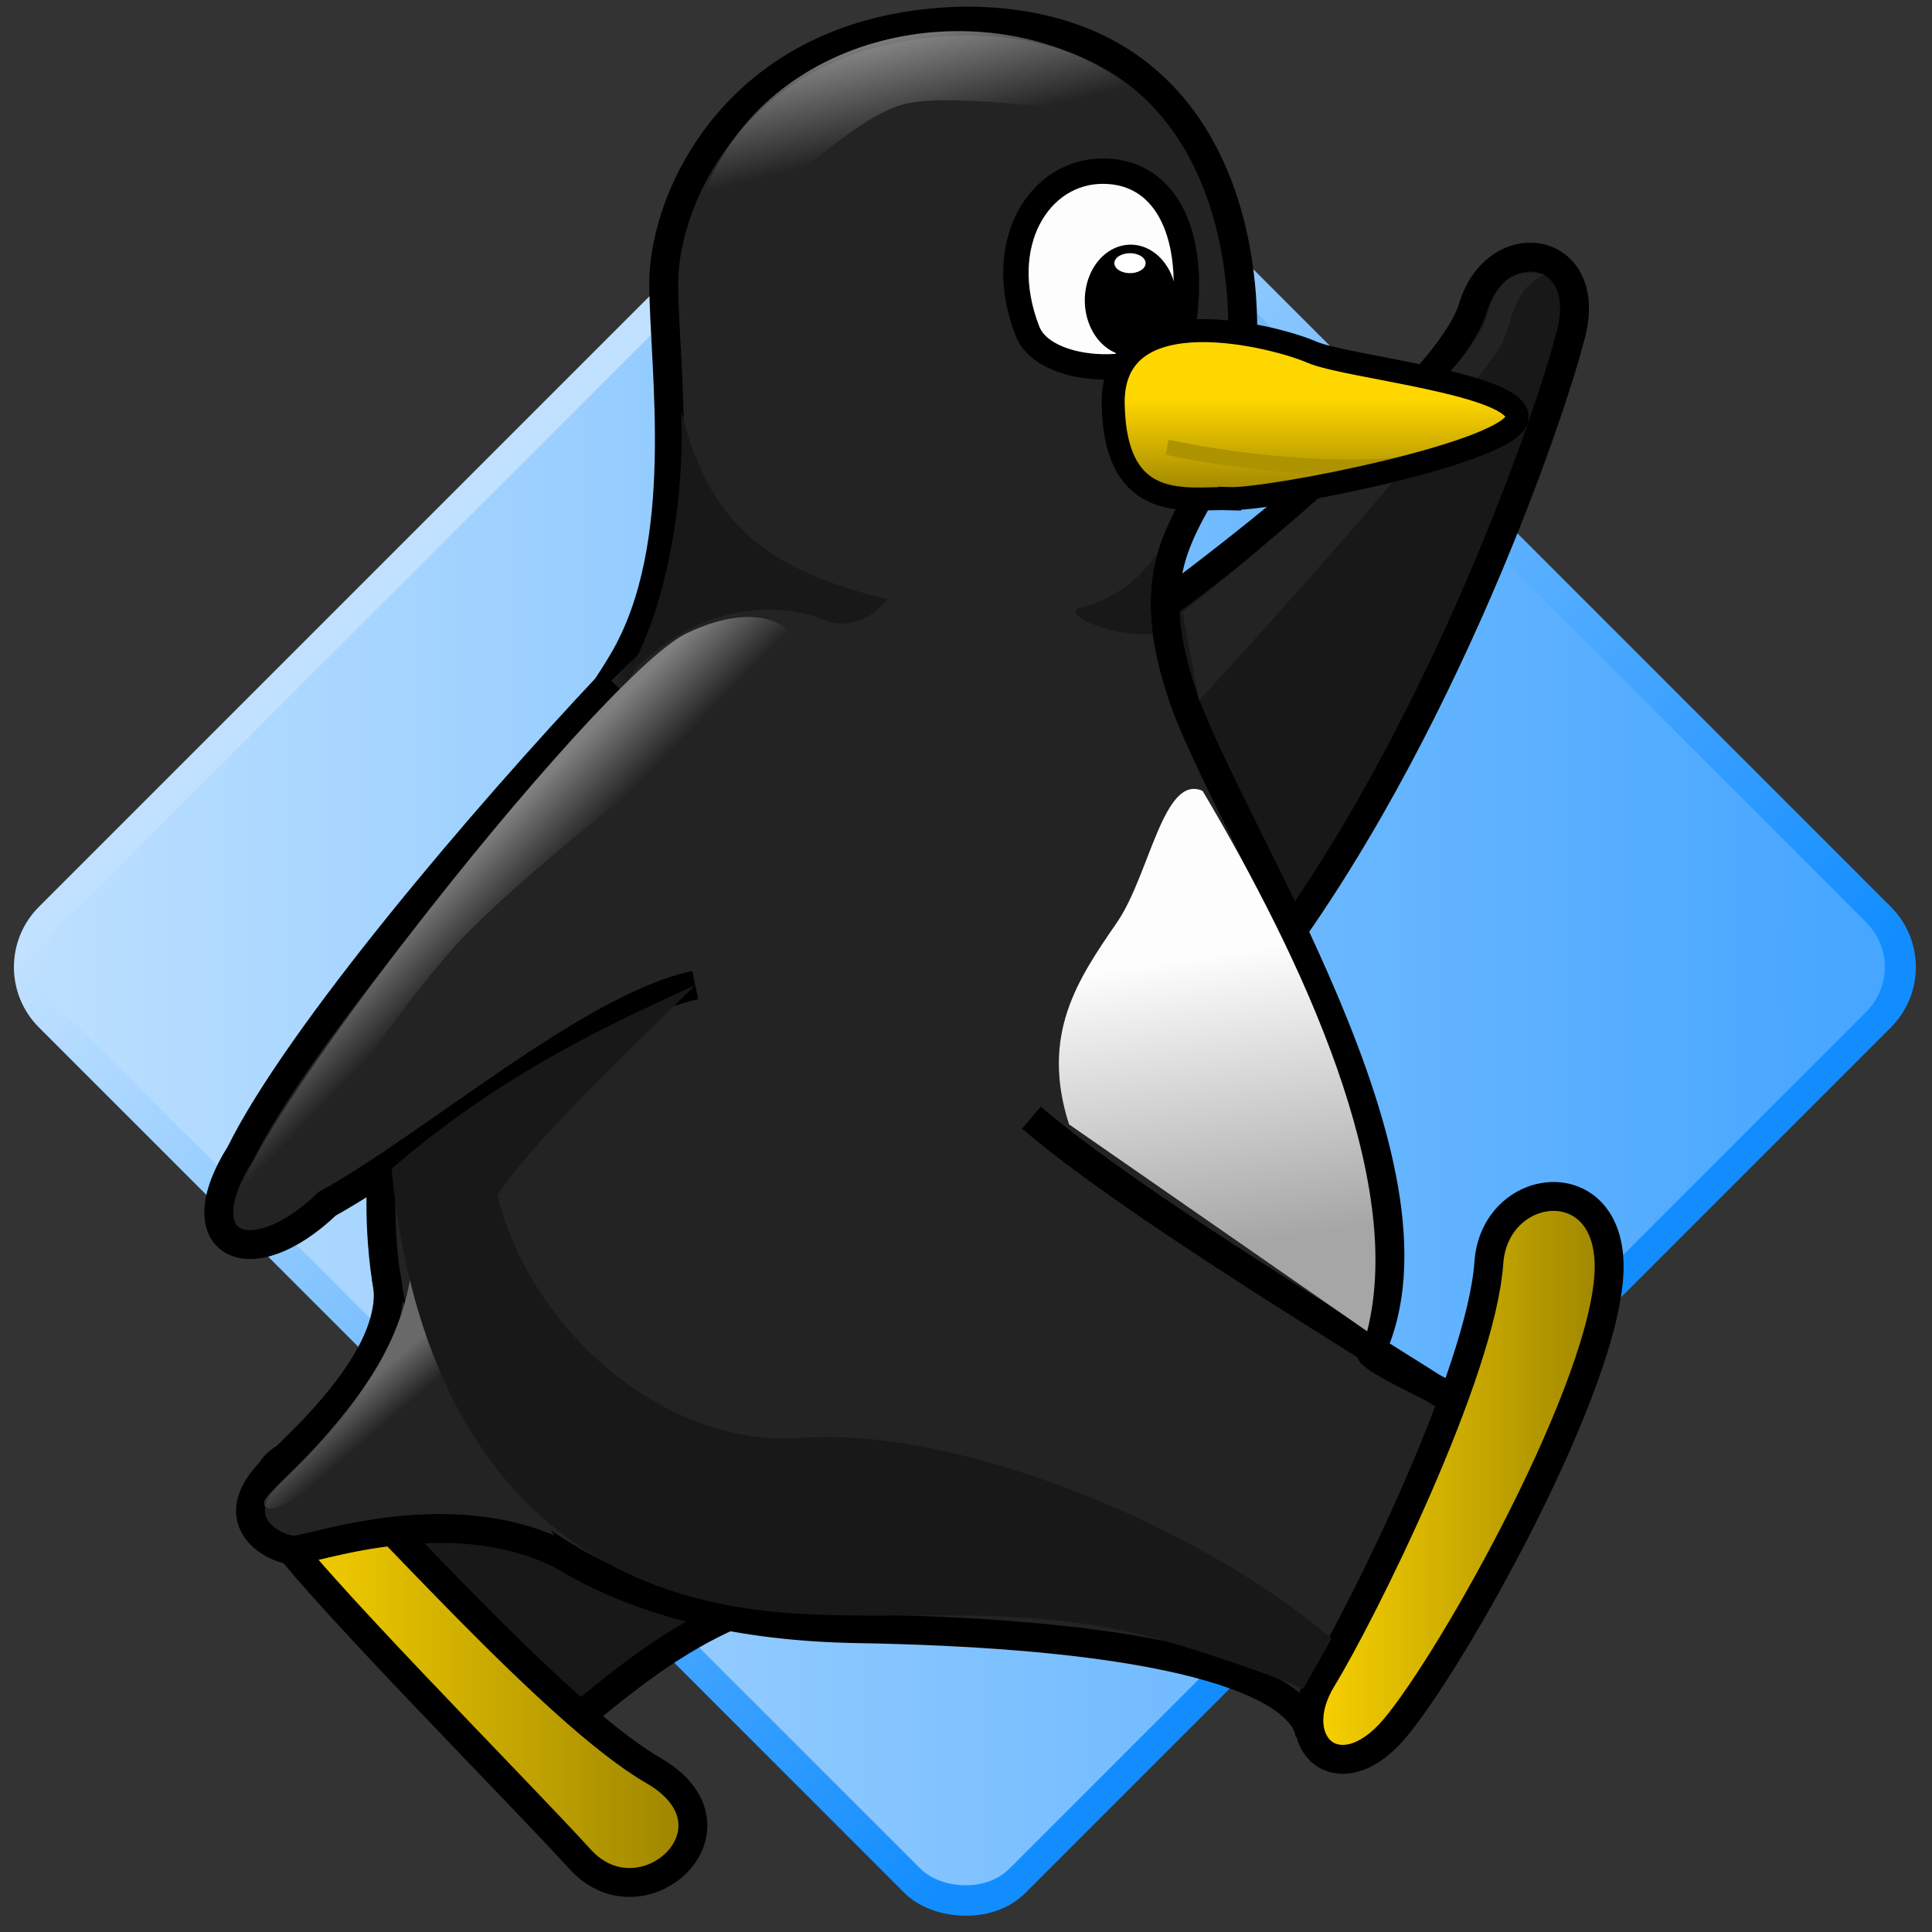
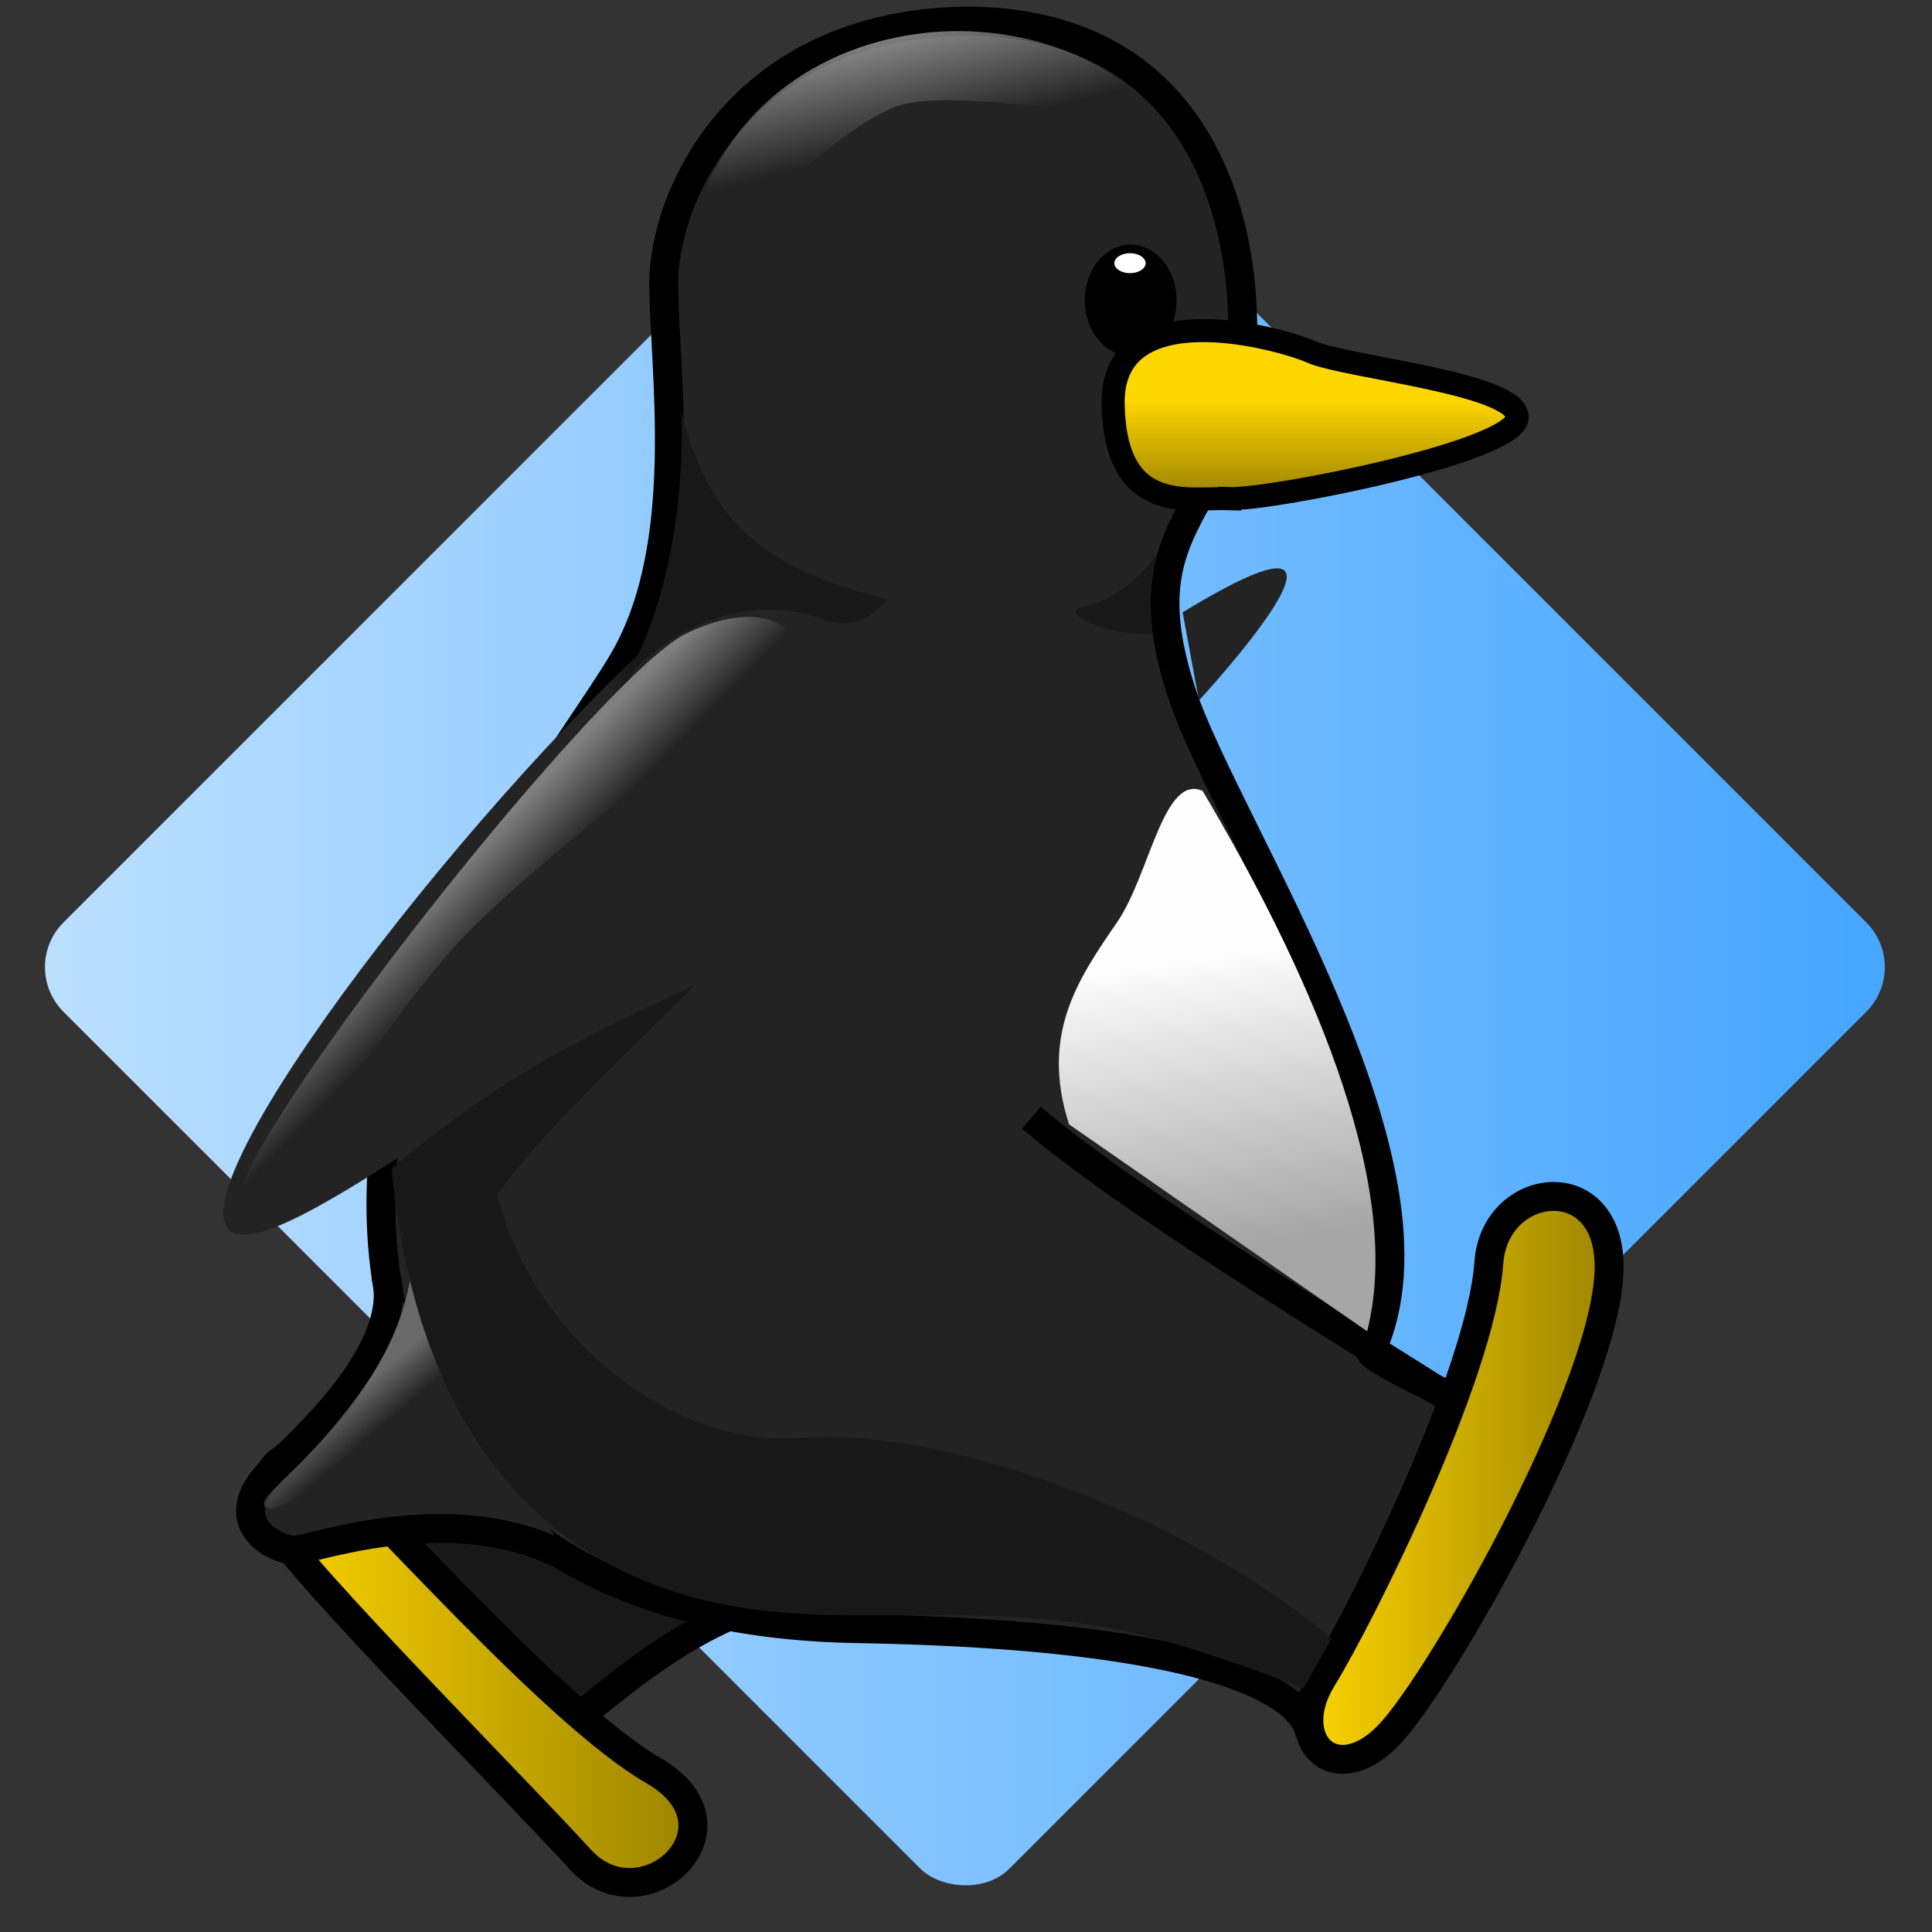
<svg xmlns="http://www.w3.org/2000/svg" xmlns:ns1="http://sodipodi.sourceforge.net/DTD/sodipodi-0.dtd" xmlns:ns2="http://www.inkscape.org/namespaces/inkscape" xmlns:xlink="http://www.w3.org/1999/xlink" version="1.0" id="svg2" height="128" width="128" ns1:docname="supertux2.svg" ns2:version="0.92.3 (2405546, 2018-03-11)">
  <rect width="100%" height="100%" fill="#333333" stroke="none" />
  <ns1:namedview pagecolor="#ffffff" bordercolor="#666666" borderopacity="1" objecttolerance="10" gridtolerance="10" guidetolerance="10" ns2:pageopacity="0" ns2:pageshadow="2" ns2:window-width="2560" ns2:window-height="1391" id="namedview57" showgrid="false" ns2:zoom="6.953217" ns2:cx="48.758284" ns2:cy="68.432789" ns2:window-x="1680" ns2:window-y="0" ns2:window-maximized="1" ns2:current-layer="svg2" units="px" showguides="true" ns2:pagecheckerboard="true" />
  <defs id="defs4">
    <linearGradient id="linearGradient957">
      <stop id="stop953" offset="0" style="stop-color:#ffffff;stop-opacity:1" />
      <stop id="stop955" offset="1" style="stop-color:#a6a6a6;stop-opacity:0" />
    </linearGradient>
    <linearGradient id="linearGradient926">
      <stop id="stop922" offset="0" style="stop-color:#2380d5;stop-opacity:1" />
      <stop id="stop924" offset="1" style="stop-color:#00407c;stop-opacity:1" />
    </linearGradient>
    <linearGradient id="linearGradient920">
      <stop style="stop-color:#ffffff;stop-opacity:1" offset="0" id="stop916" />
      <stop id="stop939" offset="0.264" style="stop-color:#6bb0ee;stop-opacity:1" />
      <stop style="stop-color:#003668;stop-opacity:1" offset="1" id="stop918" />
    </linearGradient>
    <linearGradient ns2:collect="always" id="linearGradient3021">
      <stop style="stop-color:#808080;stop-opacity:1;" offset="0" id="stop3017" />
      <stop style="stop-color:#808080;stop-opacity:0;" offset="1" id="stop3019" />
    </linearGradient>
    <linearGradient id="linearGradient1677-3">
      <stop style="stop-color:#fdfdfd;stop-opacity:1" offset="0" id="stop1673" />
      <stop style="stop-color:#a6a6a6;stop-opacity:1" offset="1" id="stop1675" />
    </linearGradient>
    <linearGradient id="linearGradient1641">
      <stop style="stop-color:#ffd700;stop-opacity:1;" offset="0" id="stop1637" />
      <stop style="stop-color:#998100;stop-opacity:1" offset="1" id="stop1639" />
    </linearGradient>
    <linearGradient id="linearGradient1623">
      <stop style="stop-color:#696969;stop-opacity:1;" offset="0" id="stop1619" />
      <stop style="stop-color:#696969;stop-opacity:0;" offset="1" id="stop1621" />
    </linearGradient>
    <linearGradient id="linearGradient1615">
      <stop style="stop-color:#151515;stop-opacity:1" offset="0" id="stop1611" />
      <stop style="stop-color:#000000;stop-opacity:0;" offset="1" id="stop1613" />
    </linearGradient>
    <pattern xlink:href="#pattern4225" id="pattern4230" patternTransform="matrix(0.25,0,0,0.268,-2.2265625e-5,-2.6171875e-6)" />
    <pattern xlink:href="#pattern4217" id="pattern4225" patternTransform="matrix(0.25,0,0,0.268,-1422.857,-507.638)" />
    <linearGradient id="linearGradient3224">
      <stop id="stop3226" offset="0" style="stop-color:#bbdfff;stop-opacity:1;" />
      <stop id="stop3228" offset="1" style="stop-color:#47a6ff;stop-opacity:1;" />
    </linearGradient>
    <linearGradient id="linearGradient3212">
      <stop style="stop-color:#c0e1ff;stop-opacity:1;" offset="0" id="stop3214" />
      <stop style="stop-color:#128dff;stop-opacity:1;" offset="1" id="stop3216" />
    </linearGradient>
    <linearGradient xlink:href="#linearGradient3212" id="linearGradient3218" x1="-90.158" y1="485.354" x2="-90.158" y2="695.351" gradientUnits="userSpaceOnUse" />
    <linearGradient xlink:href="#linearGradient3224" id="linearGradient3222" gradientUnits="userSpaceOnUse" x1="-194.709" y1="485.859" x2="18.207" y2="698.775" gradientTransform="matrix(0.959,0,0,0.959,-3.576,24.161)" />
    <pattern patternUnits="userSpaceOnUse" width="320" height="308.571" patternTransform="translate(-1422.857,-507.638)" id="pattern4217">
      <rect y="142.857" x="154.286" height="165.714" width="165.714" id="rect4215" style="fill:#b3b3b3;fill-opacity:1;stroke:none" />
      <rect style="fill:#999999;fill-opacity:1;stroke:none" id="rect4213" width="165.714" height="165.714" x="0" y="142.857" />
      <rect style="fill:#999999;fill-opacity:1;stroke:none" id="rect4211" width="165.714" height="165.714" x="154.286" y="0" />
      <rect y="0" x="0" height="165.714" width="165.714" id="rect4209" style="fill:#b3b3b3;fill-opacity:1;stroke:none" />
    </pattern>
    <pattern patternUnits="userSpaceOnUse" width="80" height="82.667" patternTransform="translate(-1422.857,-507.638)" id="pattern4227">
      <rect id="rect4223" y="0" x="0" height="82.667" width="80" style="fill:url(#pattern4230);stroke:none" />
    </pattern>
    <linearGradient xlink:href="#linearGradient3212" id="linearGradient3477" gradientUnits="userSpaceOnUse" x1="-90.158" y1="485.354" x2="-90.158" y2="695.351" gradientTransform="matrix(0.414,0,0,0.414,36.245,-155.071)" />
    <linearGradient xlink:href="#linearGradient3224" id="linearGradient3479" gradientUnits="userSpaceOnUse" gradientTransform="matrix(0.397,0,0,0.397,34.763,-145.062)" x1="-194.709" y1="485.859" x2="18.207" y2="698.775" />
    <linearGradient gradientTransform="matrix(0.726,0,0,0.726,-76.999,-426.881)" xlink:href="#linearGradient1615" id="linearGradient1617" x1="213.665" y1="621.001" x2="211.445" y2="620.153" gradientUnits="userSpaceOnUse" />
    <linearGradient gradientTransform="matrix(0.726,0,0,0.726,-76.999,-426.881)" xlink:href="#linearGradient1623" id="linearGradient1625" x1="207.384" y1="615.192" x2="215.909" y2="619.611" gradientUnits="userSpaceOnUse" />
    <linearGradient gradientTransform="matrix(0.726,0,0,0.726,-76.999,-426.881)" xlink:href="#linearGradient1641" id="linearGradient1643" x1="228.806" y1="611.179" x2="228.806" y2="614.414" gradientUnits="userSpaceOnUse" />
    <linearGradient gradientTransform="matrix(0.726,0,0,0.726,-76.999,-426.881)" xlink:href="#linearGradient1641" id="linearGradient1651" x1="211.201" y1="632.988" x2="209.177" y2="636.019" gradientUnits="userSpaceOnUse" />
    <linearGradient gradientTransform="matrix(0.726,0,0,0.726,-76.999,-426.881)" xlink:href="#linearGradient1641" id="linearGradient1659" x1="225.864" y1="630.184" x2="239.541" y2="630.184" gradientUnits="userSpaceOnUse" />
    <linearGradient gradientTransform="matrix(0.726,0,0,0.726,-76.999,-426.881)" xlink:href="#linearGradient1677-3" id="linearGradient1690" x1="227.445" y1="622.693" x2="228.393" y2="633.764" gradientUnits="userSpaceOnUse" />
    <linearGradient ns2:collect="always" xlink:href="#linearGradient3021" id="linearGradient3023" x1="-51.264" y1="21.938" x2="-38.724" y2="24.239" gradientUnits="userSpaceOnUse" gradientTransform="translate(-0.051,0.203)" />
    <linearGradient gradientTransform="matrix(1.914,0,0,1.914,130.665,12.607)" ns2:collect="always" xlink:href="#linearGradient3063" id="linearGradient3103" x1="-20.542" y1="40.856" x2="-23.085" y2="43.297" gradientUnits="userSpaceOnUse" />
    <linearGradient ns2:collect="always" id="linearGradient3063">
      <stop style="stop-color:#a9a9a9;stop-opacity:1;" offset="0" id="stop3059" />
      <stop style="stop-color:#a9a9a9;stop-opacity:0;" offset="1" id="stop3061" />
    </linearGradient>
    <linearGradient gradientTransform="matrix(1.914,0,0,1.914,130.665,12.607)" ns2:collect="always" xlink:href="#linearGradient1677-3" id="linearGradient3091" x1="-27.665" y1="26.67" x2="-26.186" y2="36.636" gradientUnits="userSpaceOnUse" />
    <linearGradient gradientTransform="matrix(1.914,0,0,1.914,130.665,12.607)" ns2:collect="always" xlink:href="#linearGradient1641" id="linearGradient3073" x1="-23.465" y1="44.578" x2="-12.07" y2="44.578" gradientUnits="userSpaceOnUse" />
    <linearGradient ns2:collect="always" xlink:href="#linearGradient3063" id="linearGradient3065" x1="-42.771" y1="-3.123" x2="-39.251" y2="0.267" gradientUnits="userSpaceOnUse" gradientTransform="matrix(1.621,1.017,-1.017,1.621,124.691,48.73)" />
    <linearGradient gradientTransform="matrix(1.914,0,0,1.914,130.665,12.607)" ns2:collect="always" xlink:href="#linearGradient3021" id="linearGradient3055" x1="-52.514" y1="23.457" x2="-50.727" y2="25.211" gradientUnits="userSpaceOnUse" />
    <linearGradient gradientTransform="matrix(1.914,0,0,1.914,130.665,12.607)" ns2:collect="always" xlink:href="#linearGradient3029" id="linearGradient3035" x1="-46.135" y1="23.19" x2="-43.234" y2="22.645" gradientUnits="userSpaceOnUse" />
    <linearGradient ns2:collect="always" id="linearGradient3029">
      <stop style="stop-color:#232323;stop-opacity:1;" offset="0" id="stop3025" />
      <stop style="stop-color:#232323;stop-opacity:0;" offset="1" id="stop3027" />
    </linearGradient>
    <linearGradient y2="614.414" x2="228.806" y1="611.179" x1="228.806" gradientTransform="matrix(2.032,0,0,2.032,-383.728,-1215.489)" gradientUnits="userSpaceOnUse" id="linearGradient928" xlink:href="#linearGradient1641" ns2:collect="always" />
    <linearGradient gradientTransform="matrix(1.914,0,0,1.914,130.665,12.607)" ns2:collect="always" xlink:href="#linearGradient1641" id="linearGradient3081" x1="-59.612" y1="51.186" x2="-43.792" y2="51.186" gradientUnits="userSpaceOnUse" />
    <linearGradient ns2:collect="always" xlink:href="#linearGradient1623" id="linearGradient898" x1="9.197" y1="34.349" x2="9.871" y2="35.138" gradientUnits="userSpaceOnUse" gradientTransform="matrix(2.73,0,0,2.73,-1.587,-1.44)" />
  </defs>
  <path style="fill:url(#linearGradient3103);fill-opacity:1;fill-rule:evenodd;stroke:none;stroke-width:1.914px;stroke-linecap:butt;stroke-linejoin:miter;stroke-opacity:1" d="m 67.711,75.562 27.105,17.889 -3.947,9.453 c 0,0 -22.457,-18.01 -23.158,-27.342 z" id="path3095" ns2:connector-curvature="0" ns1:nodetypes="cccc" />
-   <rect ry="5.649" transform="rotate(-45)" y="44.305" x="-46.309" height="92.409" width="92.409" id="rect2223" style="fill:url(#linearGradient3477);fill-opacity:1;fill-rule:evenodd;stroke:none;stroke-width:0.302px;stroke-linecap:butt;stroke-linejoin:miter;stroke-opacity:1" />
  <rect ry="4.185" style="fill:url(#linearGradient3479);fill-opacity:1;fill-rule:evenodd;stroke:none;stroke-width:0.302px;stroke-linecap:butt;stroke-linejoin:miter;stroke-opacity:1" id="rect3220" width="88.643" height="88.643" x="-44.426" y="46.188" transform="rotate(-45)" />
-   <path ns1:nodetypes="cssc" ns2:connector-curvature="0" id="path930" d="M 70.922,44.522 C 81.041,37.614 95.96,25.767 97.582,20.391 c 1.557,-5.157 7.979,-4.184 6.519,1.654 -1.46,5.838 -9.438,28.899 -21.99,44.272" style="fill:#181818;fill-opacity:1;fill-rule:evenodd;stroke:#000000;stroke-width:1.914px;stroke-linecap:butt;stroke-linejoin:miter;stroke-opacity:1" />
  <path ns1:nodetypes="ccccc" ns2:connector-curvature="0" id="path899" d="m 19.741,96.774 c 5.728,-1.683 8.931,-8.287 13.123,-12.422 7.597,6.974 47.152,20.382 26.592,20.724 -10.565,-0.608 -16.712,5.129 -22.468,9.809 z" style="fill:#181818;fill-opacity:1;fill-rule:evenodd;stroke:#000000;stroke-width:1.914px;stroke-linecap:butt;stroke-linejoin:miter;stroke-opacity:1" />
  <path ns2:connector-curvature="0" id="path889" d="M 63.926,1.394 C 48.927,1.669 43.973,13.09 43.973,18.732 c 0,5.642 1.853,17.369 -2.688,25.075 -3,5.091 -12.506,17.156 -15.201,28.454 -2.692,11.284 -0.59,35.09 30.686,35.64 32.2,0.567 29.987,7.446 29.987,7.446 L 98.184,93.52 C 95.196,92.092 90.625,89.927 90.814,89.525 96.557,77.352 81.184,54.721 78.294,45.914 75.404,37.107 78.801,34.929 81.141,29.563 83.48,24.196 84.429,1.394 63.926,1.394 Z" style="fill:#232323;fill-opacity:1;fill-rule:evenodd;stroke:#000000;stroke-width:1.914;stroke-linecap:butt;stroke-linejoin:miter;stroke-miterlimit:4;stroke-dasharray:none;stroke-opacity:1" ns1:nodetypes="cssssccsssc" />
  <path ns2:connector-curvature="0" id="path893" d="M 68.33,74.05 C 76.724,81.205 97.089,92.902 97.915,94.002" style="fill:none;fill-rule:evenodd;stroke:#000000;stroke-width:1.914px;stroke-linecap:butt;stroke-linejoin:miter;stroke-opacity:1" />
  <path ns1:nodetypes="zzzzz" ns2:connector-curvature="0" id="path895" d="m 21.681,97.167 c -2.834,-2.266 -5.267,0.872 -3.571,3.89 1.696,3.018 16.163,17.54 20.318,22.117 4.155,4.577 11.389,-2.106 4.859,-5.873 C 36.758,113.535 24.515,99.434 21.681,97.167 Z" style="fill:url(#linearGradient3081);fill-opacity:1;fill-rule:evenodd;stroke:#000000;stroke-width:1.914px;stroke-linecap:butt;stroke-linejoin:miter;stroke-opacity:1" />
  <path style="fill:#232323;fill-opacity:1;fill-rule:evenodd;stroke:#000000;stroke-width:1.911;stroke-linecap:butt;stroke-linejoin:miter;stroke-miterlimit:4;stroke-dasharray:none;stroke-opacity:1" d="m 25.559,84.486 c 1.178,4.515 -4.362,9.928 -7.321,12.713 -3.848,3.623 0.098,5.594 1.374,5.496 1.276,-0.098 10.762,-3.528 18.123,0.594" id="path888" ns2:connector-curvature="0" ns1:nodetypes="cscc" />
  <path style="fill:url(#linearGradient898);fill-opacity:1;fill-rule:evenodd;stroke:none;stroke-width:2.73px;stroke-linecap:butt;stroke-linejoin:miter;stroke-opacity:1" d="m 27.266,84.2 c -0.726,4.876 -3.352,8.929 -9.248,14.609 -1.051,1.012 -0.338,1.287 0.347,1.041 1.91,-0.686 12.243,-6.803 12.044,-7.003 z" id="path890" ns2:connector-curvature="0" ns1:nodetypes="csscc" />
-   <path style="fill:#232323;fill-opacity:1;fill-rule:evenodd;stroke:none;stroke-width:2.73px;stroke-linecap:butt;stroke-linejoin:miter;stroke-opacity:1" d="m 78.353,40.569 c 0,0 18.832,-15.041 20.095,-19.421 0.525,-1.821 1.227,-3.533 3.877,-2.969 -2.485,1.257 -1.978,3.532 -3.165,5.165 C 93.21,31.526 79.432,46.408 79.432,46.408 Z" id="path973" ns2:connector-curvature="0" ns1:nodetypes="cscscc" />
-   <path ns1:nodetypes="ssss" ns2:connector-curvature="0" style="fill:#fdfdfd;fill-opacity:1;fill-rule:evenodd;stroke:#000000;stroke-width:1.682;stroke-linecap:butt;stroke-linejoin:miter;stroke-miterlimit:4;stroke-dasharray:none;stroke-opacity:1" d="m 73.131,11.339 c -4.305,-0.049 -7.307,4.843 -5.058,10.6 1.289,3.3 9.766,3.119 10.304,-0.32 0.918,-5.864 -0.987,-10.232 -5.246,-10.28 z" id="path918" />
+   <path style="fill:#232323;fill-opacity:1;fill-rule:evenodd;stroke:none;stroke-width:2.73px;stroke-linecap:butt;stroke-linejoin:miter;stroke-opacity:1" d="m 78.353,40.569 C 93.21,31.526 79.432,46.408 79.432,46.408 Z" id="path973" ns2:connector-curvature="0" ns1:nodetypes="cscscc" />
  <path ns2:connector-curvature="0" style="fill:#000000;fill-opacity:1;fill-rule:evenodd;stroke:none;stroke-width:1.785;stroke-linecap:round;stroke-linejoin:round;stroke-miterlimit:4;stroke-dasharray:none;stroke-opacity:1" id="path920" d="m 72.761,17.291 a 3.038,3.686 0 0 1 4.291,-0.008 3.038,3.686 0 0 1 0.017,5.206 3.038,3.686 0 0 1 -4.291,0.035 3.038,3.686 0 0 1 -0.04,-5.205" />
  <path ns2:connector-curvature="0" style="fill:url(#linearGradient928);fill-opacity:1;fill-rule:evenodd;stroke:none;stroke-width:1.524;stroke-linecap:butt;stroke-linejoin:miter;stroke-miterlimit:4;stroke-dasharray:none;stroke-opacity:1" d="m 81.463,33.036 c 2.722,0.091 18.873,-3.085 19.054,-5.353 0.181,-2.268 -11.342,-3.357 -13.61,-4.355 -2.268,-0.998 -13.293,-3.942 -13.156,3.448 0.137,7.39 4.99,6.17 7.712,6.261 z" id="path922" />
-   <path ns2:connector-curvature="0" style="fill:none;fill-rule:evenodd;stroke:#ae9300;stroke-width:1.016;stroke-linecap:butt;stroke-linejoin:miter;stroke-miterlimit:4;stroke-dasharray:none;stroke-opacity:1" d="m 77.324,29.629 c 5.741,1.247 12.703,1.668 16.553,1.027" id="path924" />
  <path ns2:connector-curvature="0" id="path926" d="m 81.463,33.036 c 2.722,0.091 18.873,-3.085 19.054,-5.353 0.181,-2.268 -11.342,-3.357 -13.61,-4.355 -2.268,-0.998 -13.293,-3.942 -13.156,3.448 0.137,7.39 4.99,6.17 7.712,6.261 z" style="fill:none;fill-opacity:1;fill-rule:evenodd;stroke:#000000;stroke-width:1.524;stroke-linecap:butt;stroke-linejoin:miter;stroke-miterlimit:4;stroke-dasharray:none;stroke-opacity:1" />
  <path style="fill:url(#linearGradient3035);fill-opacity:1;fill-rule:evenodd;stroke:none;stroke-width:1.914px;stroke-linecap:butt;stroke-linejoin:miter;stroke-opacity:1" d="M 45.836,40.168 C 32.324,51.61 11.107,78.958 15.351,81.618 19.011,83.911 40.826,64.997 50.052,63.068" id="path3037" ns2:connector-curvature="0" ns1:nodetypes="csc" />
-   <path ns1:nodetypes="cccc" ns2:connector-curvature="0" id="path891" d="m 40.553,45.162 c -8.557,9.067 -20.773,23.461 -24.625,31.264 -3.802,6.018 0.596,8.263 5.753,3.326 7.003,-3.867 17.5,-13.044 24.381,-14.483" style="fill:none;fill-opacity:1;fill-rule:evenodd;stroke:#000000;stroke-width:1.914px;stroke-linecap:butt;stroke-linejoin:miter;stroke-opacity:1" />
  <path style="fill:url(#linearGradient3055);fill-opacity:1;fill-rule:evenodd;stroke:none;stroke-width:1.914px;stroke-linecap:butt;stroke-linejoin:miter;stroke-opacity:1" d="M 16.043,80.33 C 17.561,81.309 23.673,69.972 30.007,62.842 34.428,57.866 47.1,48.142 51.354,45.622 54.866,43.542 52.213,38.718 45.462,41.975 39.482,44.86 12.566,79.26 16.043,80.33 Z" id="path3039" ns2:connector-curvature="0" ns1:nodetypes="csssc" />
  <path style="fill:url(#linearGradient3065);fill-opacity:1;fill-rule:evenodd;stroke:none;stroke-width:1.914px;stroke-linecap:butt;stroke-linejoin:miter;stroke-opacity:1" d="M 46.693,12.705 C 42.429,23.375 54.336,8.177 59.969,6.886 65.602,5.594 82.156,10.105 73.407,4.752 64.658,-0.602 50.958,2.034 46.693,12.705 Z" id="path3057" ns2:connector-curvature="0" ns1:nodetypes="zszz" />
  <path ns1:nodetypes="sssss" ns2:connector-curvature="0" id="path897" d="m 98.64,83.661 c 0.382,-5.453 8.019,-6.359 7.97,0.313 -0.055,7.588 -10.331,25.947 -14.2,30.532 -3.728,4.418 -7.432,0.963 -4.816,-3.303 2.614,-4.263 10.531,-20.19 11.046,-27.542 z" style="fill:url(#linearGradient3073);fill-opacity:1;fill-rule:evenodd;stroke:#000000;stroke-width:1.914px;stroke-linecap:butt;stroke-linejoin:miter;stroke-opacity:1" />
  <path style="fill:url(#linearGradient3091);fill-opacity:1;fill-rule:evenodd;stroke:none;stroke-width:1.914px;stroke-linecap:butt;stroke-linejoin:miter;stroke-opacity:1" d="m 79.675,52.398 c -2.593,-1.15 -3.508,5.564 -5.663,8.701 -2.597,3.779 -5.098,7.417 -3.187,13.392 L 90.579,88.203 C 93.127,78.176 86.296,63.577 79.675,52.398 Z" id="path3083" ns2:connector-curvature="0" ns1:nodetypes="csccc" />
  <path style="fill:#ffffff;fill-opacity:1;fill-rule:evenodd;stroke:none;stroke-width:4.844;stroke-linecap:round;stroke-linejoin:round;stroke-miterlimit:4;stroke-dasharray:none;stroke-opacity:1" id="path3093" ns1:type="arc" ns1:cx="74.864807" ns1:cy="17.436407" ns1:rx="1.035452" ns1:ry="0.65911436" ns1:start="3.9269908" ns1:end="3.9163618" ns1:open="true" d="m 74.133,16.97 a 1.035,0.659 0 0 1 1.462,-0.001 1.035,0.659 0 0 1 0.006,0.931 1.035,0.659 0 0 1 -1.462,0.006 1.035,0.659 0 0 1 -0.014,-0.931" />
  <path style="fill:#181818;fill-opacity:1;fill-rule:evenodd;stroke:none;stroke-width:2.73px;stroke-linecap:butt;stroke-linejoin:miter;stroke-opacity:1" d="m 46.061,65.269 c -6.564,6.439 -10.762,10.478 -13.111,13.909 2.264,9.124 11.239,16.745 20.078,16.089 10.44,-0.775 26.465,5.812 35.188,13.292 l -1.874,3.331 c 0,0 -2.318,-1.066 -8.05,-2.845 -10.063,-3.123 -18.028,-1.496 -26.58,-2.221 C 32.331,105.183 27.089,89.572 25.941,77.432 32.979,71.385 39.536,68.234 46.061,65.269 Z" id="path965" ns2:connector-curvature="0" ns1:nodetypes="ccsccsscc" />
  <path style="fill:#181818;fill-opacity:1;fill-rule:evenodd;stroke:none;stroke-width:2.73px;stroke-linecap:butt;stroke-linejoin:miter;stroke-opacity:1" d="m 45.13,27.221 c 1.68,6.714 4.817,10.393 13.675,12.475 -1.259,1.601 -2.927,1.907 -4.197,1.374 -2.48,-1.039 -8.266,-1.636 -13.32,4.106 2.618,-4.111 4.115,-11.281 3.842,-17.956 z" id="path967" ns2:connector-curvature="0" ns1:nodetypes="ccscc" />
  <path style="fill:#181818;fill-opacity:1;fill-rule:evenodd;stroke:none;stroke-width:2.73px;stroke-linecap:butt;stroke-linejoin:miter;stroke-opacity:1" d="m 76.598,36.743 c -1.324,2.056 -3.609,3.242 -4.933,3.492 -1.527,0.288 1.471,1.933 4.684,1.77 -0.275,-2.932 0.041,-3.782 0.249,-5.262 z" id="path971" ns2:connector-curvature="0" ns1:nodetypes="cscc" />
</svg>